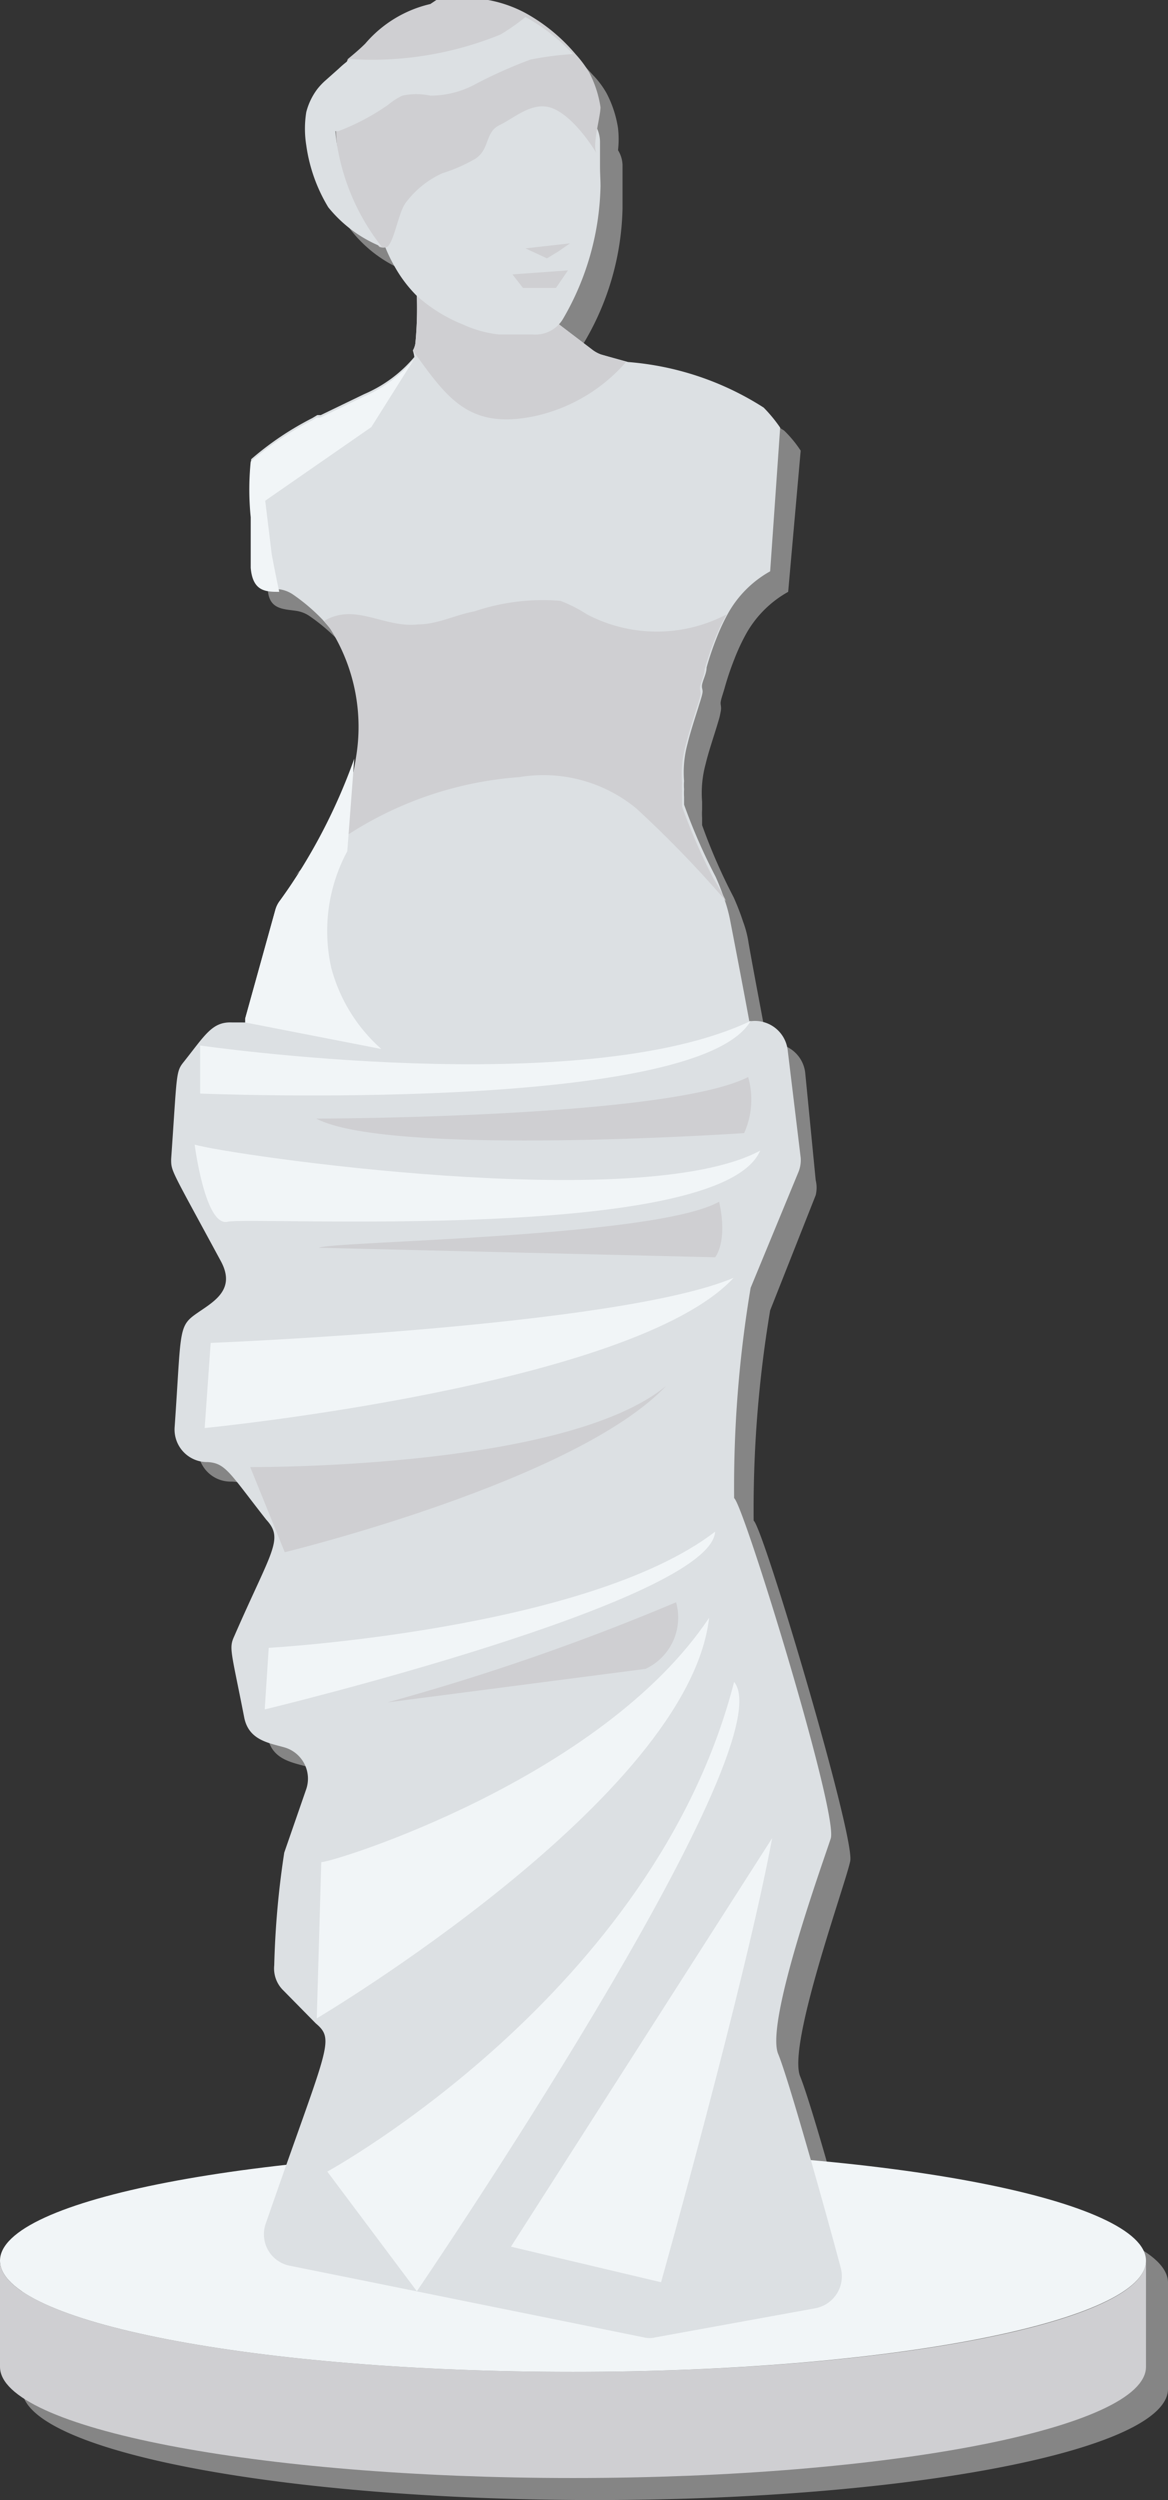
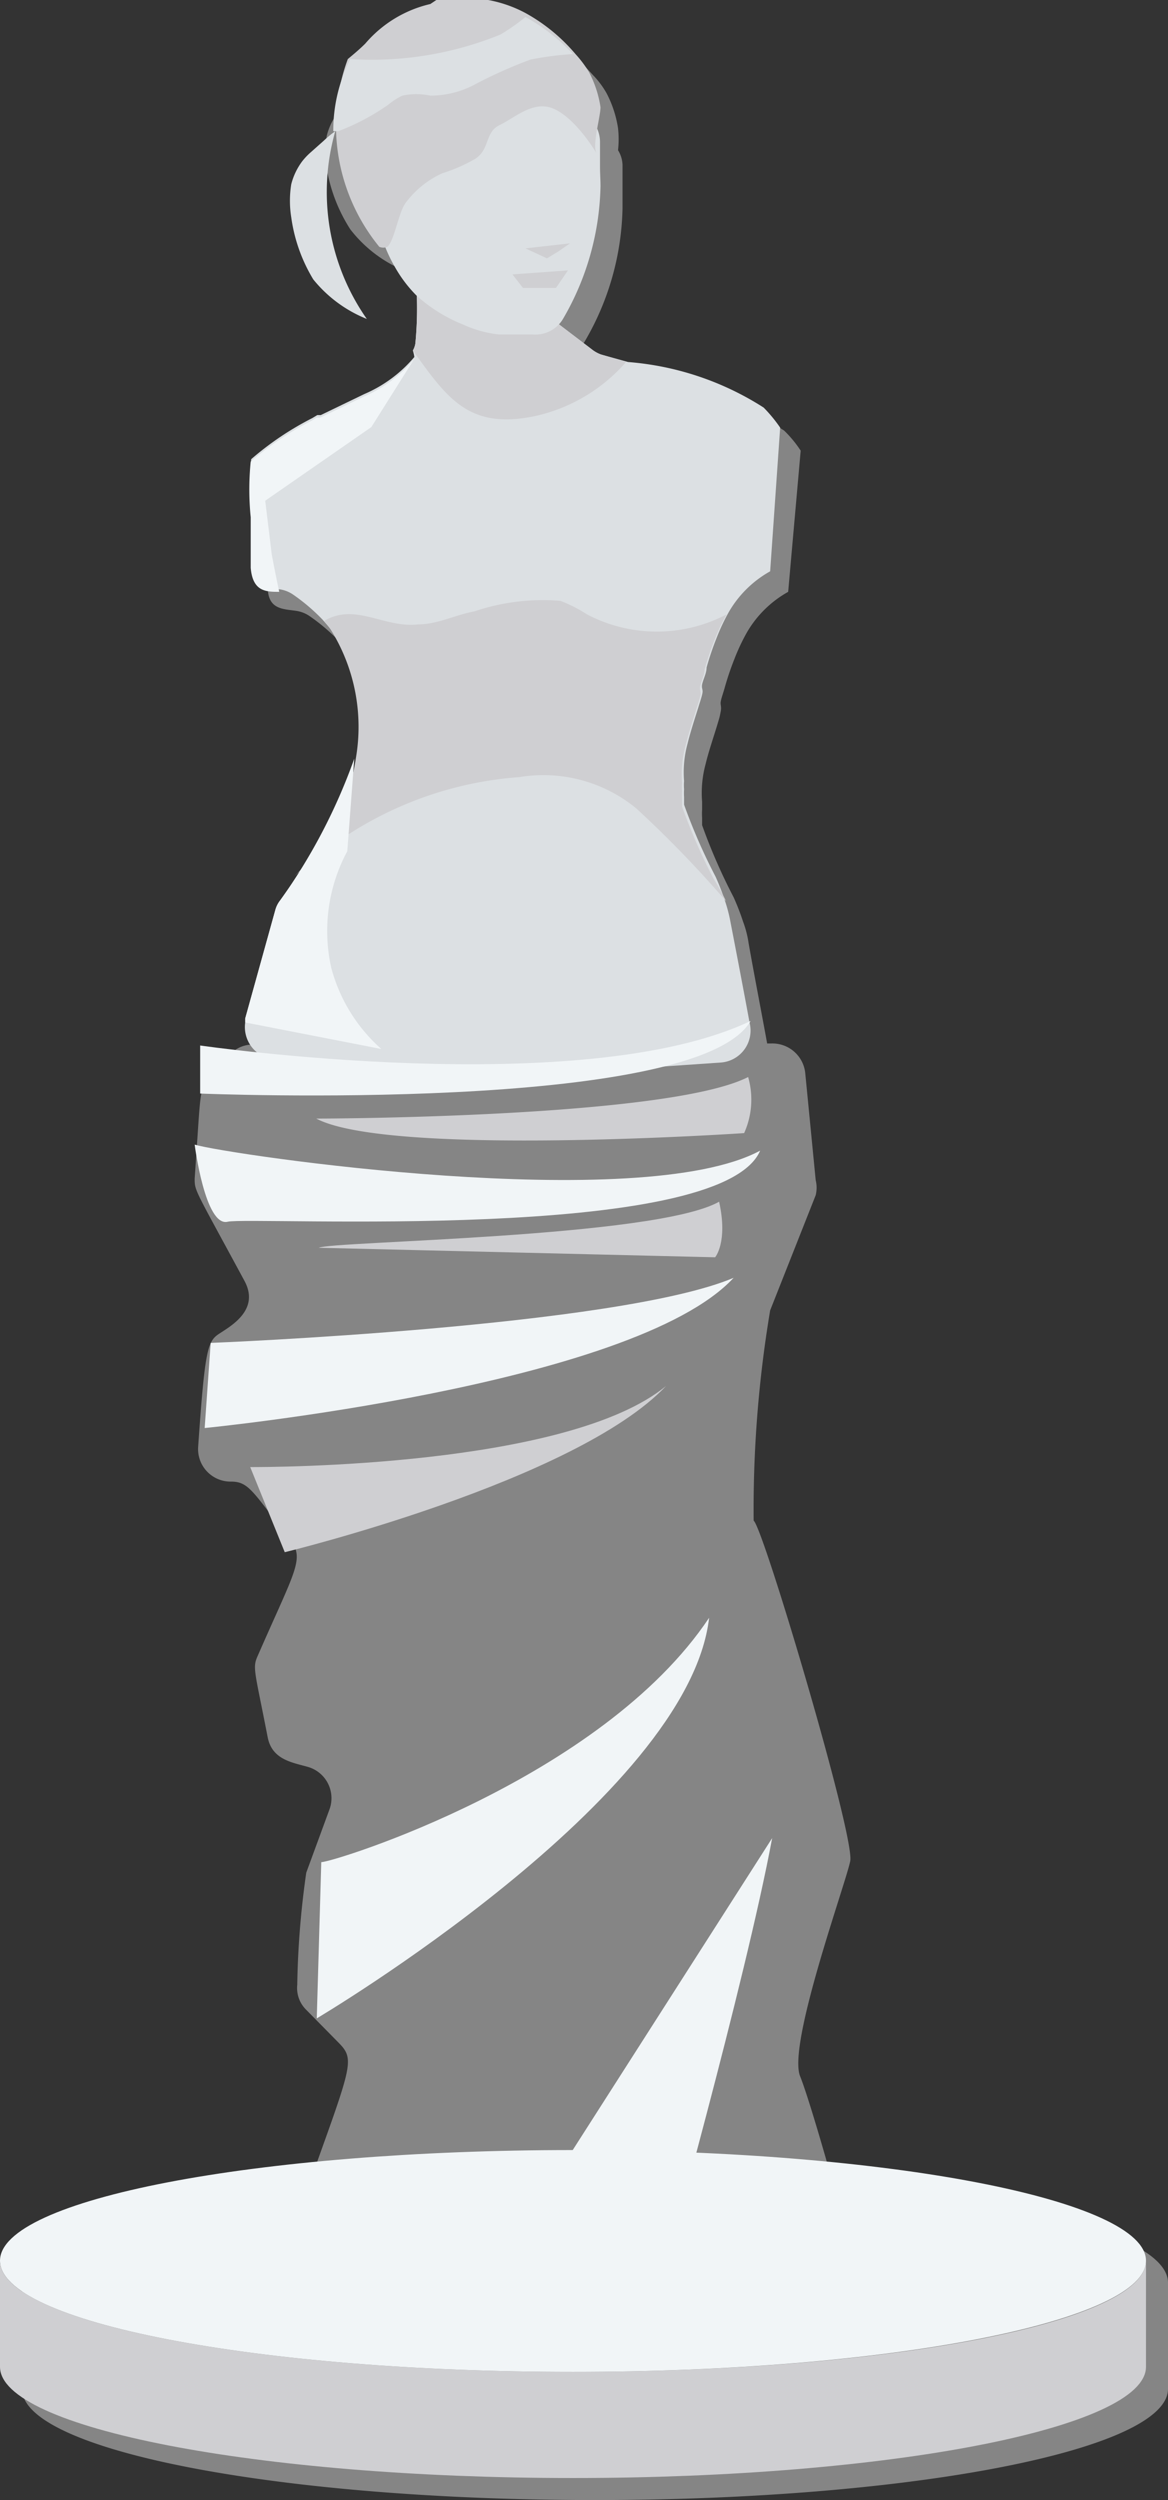
<svg xmlns="http://www.w3.org/2000/svg" viewBox="0 0 23.34 49.93">
  <rect x="0" y="0" width="23.34" height="49.93" fill="#333333" stroke="none" />
  <defs>
    <style>.cls-1{isolation:isolate;}.cls-2{fill:#a9a9a9;opacity:0.7;mix-blend-mode:multiply;}.cls-3{fill:#cfcfd2;}.cls-4{fill:#f1f5f7;}.cls-5{fill:#dce0e3;}</style>
  </defs>
  <title>statue</title>
  <g class="cls-1">
    <g id="Layer_2" data-name="Layer 2">
      <g id="layer">
        <path class="cls-2" d="M23.34,45.59c0-.89-2.75-1.66-6.7-2-.28-1-.54-1.85-.65-2.12-.26-.63.9-3.82,1-4.3s-1.74-6.67-1.93-6.8a24.08,24.08,0,0,1,.33-4.2l.91-2.3a.63.63,0,0,0,0-.3l-.21-2.15a.66.66,0,0,0-.68-.58h-.08c-.12-.66-.25-1.32-.37-2a2.09,2.09,0,0,0-.11-.43,4.94,4.94,0,0,0-.19-.49,11.43,11.43,0,0,1-.63-1.44c0-.05,0-.1,0-.15a1.24,1.24,0,0,1,0-.16c0-.05,0-.11,0-.16a2.19,2.19,0,0,1,.07-.75c.06-.25.15-.51.22-.74s.06-.2.08-.3,0-.12,0-.18.05-.19.08-.3a5.84,5.84,0,0,1,.2-.59,4,4,0,0,1,.24-.51,2.18,2.18,0,0,1,.83-.82L16,9a2.34,2.34,0,0,0-.33-.4A5.87,5.87,0,0,0,13,7.67a5.44,5.44,0,0,1-.54-.15.81.81,0,0,1-.18-.1l-.67-.51a.39.39,0,0,0,.08-.1,5.46,5.46,0,0,0,.75-2.65c0-.13,0-.26,0-.4s0-.31,0-.47A.6.6,0,0,0,12.35,3a2,2,0,0,0,0-.44,2.22,2.22,0,0,0-.23-.7,1.78,1.78,0,0,0-.27-.36l-.22-.24-.1-.09-.14-.12L11.29,1,11.17.89,11,.79,11,.74h0l-.07,0A2.56,2.56,0,0,0,9.28.48L9.16.5,9,.52a2.43,2.43,0,0,0-1.3.79,3.52,3.52,0,0,1-.35.31h0a2.11,2.11,0,0,0-.23.19l-.09.08L7,2l-.09.08a1.29,1.29,0,0,0-.16.17,1.3,1.3,0,0,0-.22.46,2.08,2.08,0,0,0,0,.66A3.24,3.24,0,0,0,7,4.58,2.63,2.63,0,0,0,8,5.37L7.76,5,8,5.37h.1a3,3,0,0,0,.16.36,2.67,2.67,0,0,0,.43.57l0,0a3,3,0,0,1,0,1,.74.74,0,0,1,0,.14l-.08.13h0a2.7,2.7,0,0,1-1,.74l-.87.42-.06,0-.1.05a5.89,5.89,0,0,0-1.23.82,5.5,5.5,0,0,0,0,1.11c0,.14,0,.28,0,.42s0,.41,0,.59c0,.46.31.44.57.48a.64.64,0,0,1,.26.1,3.83,3.83,0,0,1,.6.51L7,13a3.67,3.67,0,0,1,.51,2.59,7.88,7.88,0,0,1-1,2.15l-.2.2.17-.15c-.23.37-.41.63-.41.63a.54.54,0,0,0-.1.2l-.6,2.16s0,0,0,.08v0H5.08c-.4,0-.54.24-.94.74-.16.2-.13.23-.25,1.94,0,.25,0,.2,1,2.05.31.59-.31.91-.53,1.06s-.27.38-.4,2.24a.65.65,0,0,0,.66.7c.36,0,.44.22,1.17,1.15.31.39.11.61-.64,2.33-.11.24-.06.29.2,1.63.09.45.5.5.81.59a.65.65,0,0,1,.43.83L6.12,37.4a17.61,17.61,0,0,0-.18,2.24.61.61,0,0,0,.18.5l.66.67c.32.33.24.46-.62,2.86-3.42.39-5.72,1.1-5.72,1.92,0,1.23,5.13,2.22,11.45,2.22a37.13,37.13,0,0,0,9.66-1,37.13,37.13,0,0,1-9.66,1c-6.32,0-11.45-1-11.45-2.22v2.12c0,1.23,5.13,2.22,11.45,2.22s11.45-1,11.45-2.22V45.6ZM7.14,3.06ZM7.32,4a2.73,2.73,0,0,1-.1-.41A2.73,2.73,0,0,0,7.32,4ZM7.2,3.49a2.32,2.32,0,0,1,0-.38A2.32,2.32,0,0,0,7.2,3.49Zm.32,1a3.84,3.84,0,0,0,.21.4A3.84,3.84,0,0,1,7.52,4.52Zm-.17-.43c0,.13.09.25.14.37C7.44,4.34,7.39,4.22,7.35,4.09Z" />
        <g id="_7" data-name="7">
          <path class="cls-3" d="M22.9,45.15v2.12c0,1.22-5.13,2.22-11.45,2.22S0,48.49,0,47.27V45.15c0,1.23,5.12,2.22,11.45,2.22S22.9,46.38,22.9,45.15Z" />
          <path class="cls-4" d="M11.45,42.94c6.32,0,11.45,1,11.45,2.21s-5.13,2.22-11.45,2.22S0,46.38,0,45.15,5.13,42.94,11.45,42.94Z" />
          <path class="cls-5" d="M14.41,21.22l-4.07.28h-.09l-4.76-.34a.65.65,0,0,1-.59-.74s0-.05,0-.08l.6-2.16a.54.54,0,0,1,.1-.2l.53-.74L7,16l.07-.1a.66.66,0,0,0,.12-.33,6.92,6.92,0,0,0,0-1.65,3,3,0,0,0-.61-1.39l-.13-.15a3.83,3.83,0,0,0-.6-.51.64.64,0,0,0-.26-.1c-.26,0-.53,0-.57-.48,0-.18,0-.38,0-.6s0-.27,0-.41a5.5,5.5,0,0,1,0-1.11,6.06,6.06,0,0,1,1.22-.82l.1-.06.07,0,.87-.42a2.7,2.7,0,0,0,1-.74h0A.83.83,0,0,0,8.25,7a.39.39,0,0,0,.05-.14,7.29,7.29,0,0,0,0-1.4A.65.65,0,0,1,9,4.84l1.28.1a.63.63,0,0,1,.59.69l0,.25a.66.66,0,0,0,.25.56l.71.54a.64.64,0,0,0,.18.1l.54.15a5.87,5.87,0,0,1,2.71.91,2.93,2.93,0,0,1,.33.4l-.2,2.87a2.18,2.18,0,0,0-.83.82,4,4,0,0,0-.24.51,5.84,5.84,0,0,0-.2.59c0,.1-.05.2-.08.3s0,.12,0,.18-.05.2-.08.3-.16.49-.22.74a2.17,2.17,0,0,0-.07.75.88.88,0,0,0,0,.16,1.24,1.24,0,0,0,0,.16c0,.05,0,.1,0,.15a11.43,11.43,0,0,0,.63,1.44,4.94,4.94,0,0,1,.19.49,3,3,0,0,1,.11.43c.13.67.26,1.35.38,2A.64.64,0,0,1,14.41,21.22Z" />
-           <path class="cls-5" d="M4.64,20.42a23.08,23.08,0,0,1,3.42.24c.1.16,5.2-.15,7-.27a.66.66,0,0,1,.68.58L16,23.12a.63.63,0,0,1-.05.3L15,25.72a24.08,24.08,0,0,0-.33,4.2c.19.13,2.09,6.31,1.93,6.8s-1.31,3.67-1.05,4.3c.2.48.91,3,1.25,4.27a.65.65,0,0,1-.51.81l-3.19.58a.49.49,0,0,1-.24,0L7.28,45.55l-1.49-.3a.64.64,0,0,1-.48-.84c1.23-3.55,1.4-3.66,1-4l-.65-.66a.61.61,0,0,1-.18-.5A17.61,17.61,0,0,1,5.68,37l.44-1.27a.65.65,0,0,0-.43-.83c-.31-.09-.72-.14-.81-.6-.26-1.33-.31-1.38-.2-1.62.75-1.72,1-1.94.64-2.33-.73-.93-.81-1.13-1.17-1.15a.65.65,0,0,1-.66-.7c.13-1.86.07-2,.4-2.24s.84-.47.53-1.06c-1-1.85-1-1.8-1-2.05.12-1.71.09-1.74.25-1.94C4.1,20.67,4.24,20.4,4.64,20.42Z" />
          <path class="cls-4" d="M3.89,22.86c.67.2,8.9,1.41,11.3.12C14.4,24.84,5,24.29,4.55,24.4S3.89,22.86,3.89,22.86Z" />
          <path class="cls-4" d="M4.21,26.82s8.13-.32,10.45-1.3c-2,2.16-10.57,3-10.57,3Z" />
-           <path class="cls-4" d="M5.37,32.91s6.37-.36,8.92-2.32c-.08,1.4-9,3.55-9,3.55Z" />
          <path class="cls-4" d="M6.42,37.19c.25,0,5.6-1.66,7.75-4.88-.41,3.6-7.84,8-7.84,8Z" />
-           <path class="cls-4" d="M6.54,43.37s6.53-3.56,8.13-9.78c1.06,1.31-6.34,12.17-6.34,12.17Z" />
          <path class="cls-4" d="M15.43,36.71l-5.22,8.16,3,.71S14.9,39.56,15.43,36.71Z" />
          <path class="cls-4" d="M4,20.88s7.64,1.11,11-.49C13.92,22.25,4,21.84,4,21.84Z" />
          <path class="cls-3" d="M14.51,18a22.39,22.39,0,0,0-1.79-1.85,2.92,2.92,0,0,0-2.34-.63A7.26,7.26,0,0,0,7,16.64a7,7,0,0,0-.83.6l-.29.26a4.05,4.05,0,0,0,1.23-2.35,3.67,3.67,0,0,0-.51-2.59l-.12-.16c.62-.37,1.2.15,1.88.07.38,0,.74-.19,1.12-.26A4.27,4.27,0,0,1,11.2,12a2.94,2.94,0,0,1,.53.27,3,3,0,0,0,2.79,0,4,4,0,0,0-.24.51,5.84,5.84,0,0,0-.2.59c0,.1-.05.2-.08.3s0,.12,0,.18-.05.2-.08.3-.16.49-.22.74a2.17,2.17,0,0,0-.07.75.88.88,0,0,0,0,.16,1.24,1.24,0,0,0,0,.16c0,.05,0,.1,0,.15a11.43,11.43,0,0,0,.63,1.44A4.94,4.94,0,0,1,14.51,18Z" />
          <path class="cls-3" d="M12.51,7.23a3.37,3.37,0,0,1-1.82,1.08C9.36,8.59,8.93,7.94,8.25,7a.39.39,0,0,0,.05-.14,7.29,7.29,0,0,0,0-1.4A.65.65,0,0,1,9,4.84l1.28.1a.63.63,0,0,1,.59.69l0,.25a.66.66,0,0,0,.25.56l.71.54a.64.64,0,0,0,.18.1Z" />
          <path class="cls-5" d="M12,3.72a5.46,5.46,0,0,1-.75,2.65.64.64,0,0,1-.6.31l-.3,0-.38,0a2.32,2.32,0,0,1-.72-.2,3.1,3.1,0,0,1-.93-.58,2.67,2.67,0,0,1-.43-.57A3,3,0,0,1,7.5,4.11V4A1.93,1.93,0,0,1,8,2.72a2.77,2.77,0,0,1,1.23-.84c.51-.17,1.54-.74,1.95-.24l.66.78a.66.66,0,0,1,.15.43c0,.16,0,.32,0,.47S12,3.59,12,3.72Z" />
          <path class="cls-3" d="M12,2.14a2.22,2.22,0,0,0-.23-.7,2.26,2.26,0,0,0-.27-.36,3.55,3.55,0,0,0-1-.82A2.55,2.55,0,0,0,8.84,0l-.12,0L8.6.08A2.43,2.43,0,0,0,7.3.87c-.11.11-.23.21-.35.31a3.83,3.83,0,0,0,.63,3.75.21.21,0,0,0,.16,0c.14-.12.22-.67.36-.87a1.88,1.88,0,0,1,.74-.6,3.23,3.23,0,0,0,.66-.29c.29-.19.19-.53.48-.67s.59-.42.94-.37.75.52,1,.93C11.83,2.9,12,2.33,12,2.14Z" />
          <path class="cls-5" d="M11.45,1.08a6.2,6.2,0,0,0-.85.11,9.37,9.37,0,0,0-1.08.48,1.89,1.89,0,0,1-.92.24,1.34,1.34,0,0,0-.56,0,1.34,1.34,0,0,0-.28.18,4.5,4.5,0,0,1-1,.53l-.1,0A3.16,3.16,0,0,1,7,1.18l0,0a6.82,6.82,0,0,0,3-.49,4.1,4.1,0,0,0,.5-.35A3.79,3.79,0,0,1,11.45,1.08Z" />
          <path class="cls-3" d="M10.24,5.48l1.11-.08-.24.35-.66,0Z" />
          <polygon class="cls-3" points="10.5 4.96 11.39 4.86 11.16 5.02 10.93 5.16 10.5 4.96" />
          <path class="cls-3" d="M5,29.3c.41,0,6.34,0,8.31-1.62C11.5,29.59,5.69,31,5.69,31Z" />
          <path class="cls-3" d="M6.37,24.92c.23-.13,6.73-.2,8-.92.18.81-.08,1.11-.08,1.11Z" />
-           <path class="cls-3" d="M7.74,34a46.58,46.58,0,0,0,5.77-2,1.13,1.13,0,0,1-.61,1.33Z" />
          <path class="cls-3" d="M6.32,22.34c-.08,0,7,0,8.63-.83a1.63,1.63,0,0,1-.08,1.12S7.78,23.11,6.32,22.34Z" />
-           <path class="cls-5" d="M6.7,2.62A3.16,3.16,0,0,1,7,1.18a2.11,2.11,0,0,0-.23.19l-.09.08-.09.08-.09.08a1.29,1.29,0,0,0-.16.17,1.3,1.3,0,0,0-.22.46,2.08,2.08,0,0,0,0,.66,3.24,3.24,0,0,0,.44,1.24,2.63,2.63,0,0,0,1.07.79A4.42,4.42,0,0,1,6.7,2.62Z" />
+           <path class="cls-5" d="M6.7,2.62a2.11,2.11,0,0,0-.23.19l-.09.08-.09.08-.09.08a1.29,1.29,0,0,0-.16.17,1.3,1.3,0,0,0-.22.46,2.08,2.08,0,0,0,0,.66,3.24,3.24,0,0,0,.44,1.24,2.63,2.63,0,0,0,1.07.79A4.42,4.42,0,0,1,6.7,2.62Z" />
          <path class="cls-4" d="M7.42,8.53,5.3,10l.13,1.07s.06.33.15.75c-.26,0-.53,0-.57-.48,0-.18,0-.38,0-.6s0-.27,0-.41a5.5,5.5,0,0,1,0-1.11,6.06,6.06,0,0,1,1.22-.82l.1-.06.07,0,.87-.42a2.7,2.7,0,0,0,1-.74Z" />
          <path class="cls-4" d="M7.08,15.15,6.94,17a3.36,3.36,0,0,0-.32,2.33,3.29,3.29,0,0,0,1,1.62L4.9,20.42s0-.05,0-.08l.6-2.16a.54.54,0,0,1,.1-.2A11.43,11.43,0,0,0,7.08,15.15Z" />
        </g>
      </g>
    </g>
  </g>
</svg>